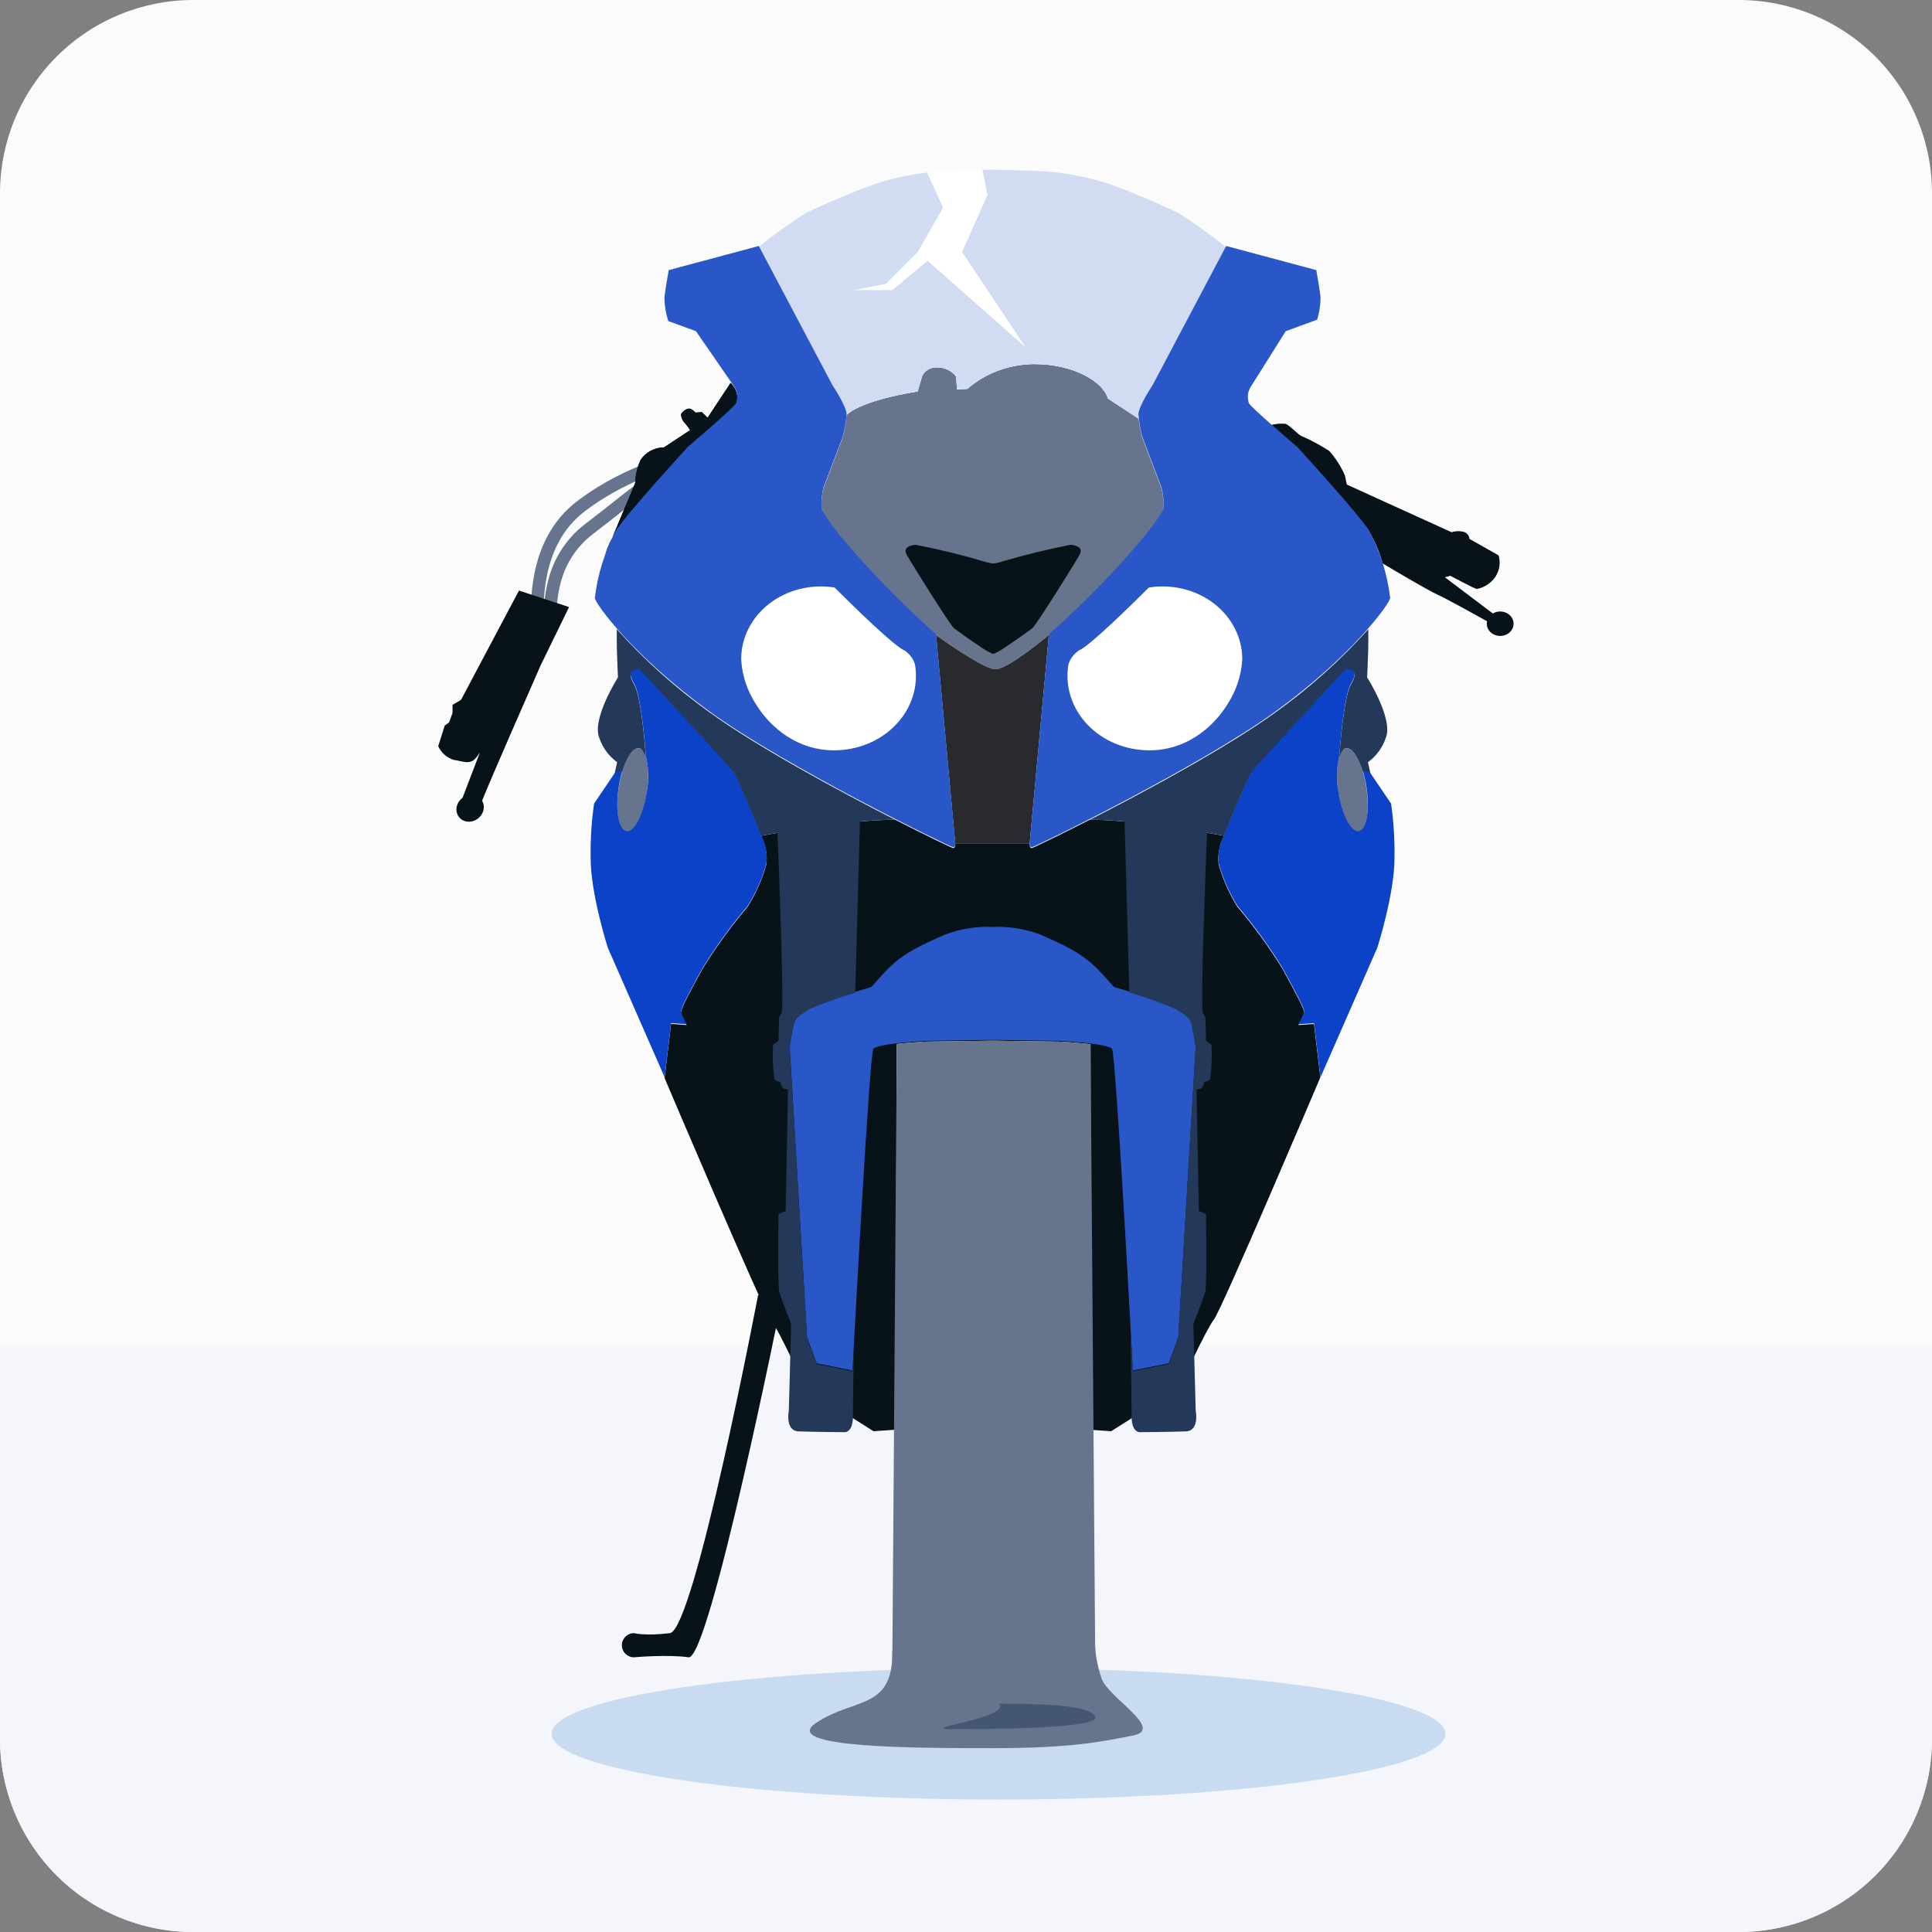
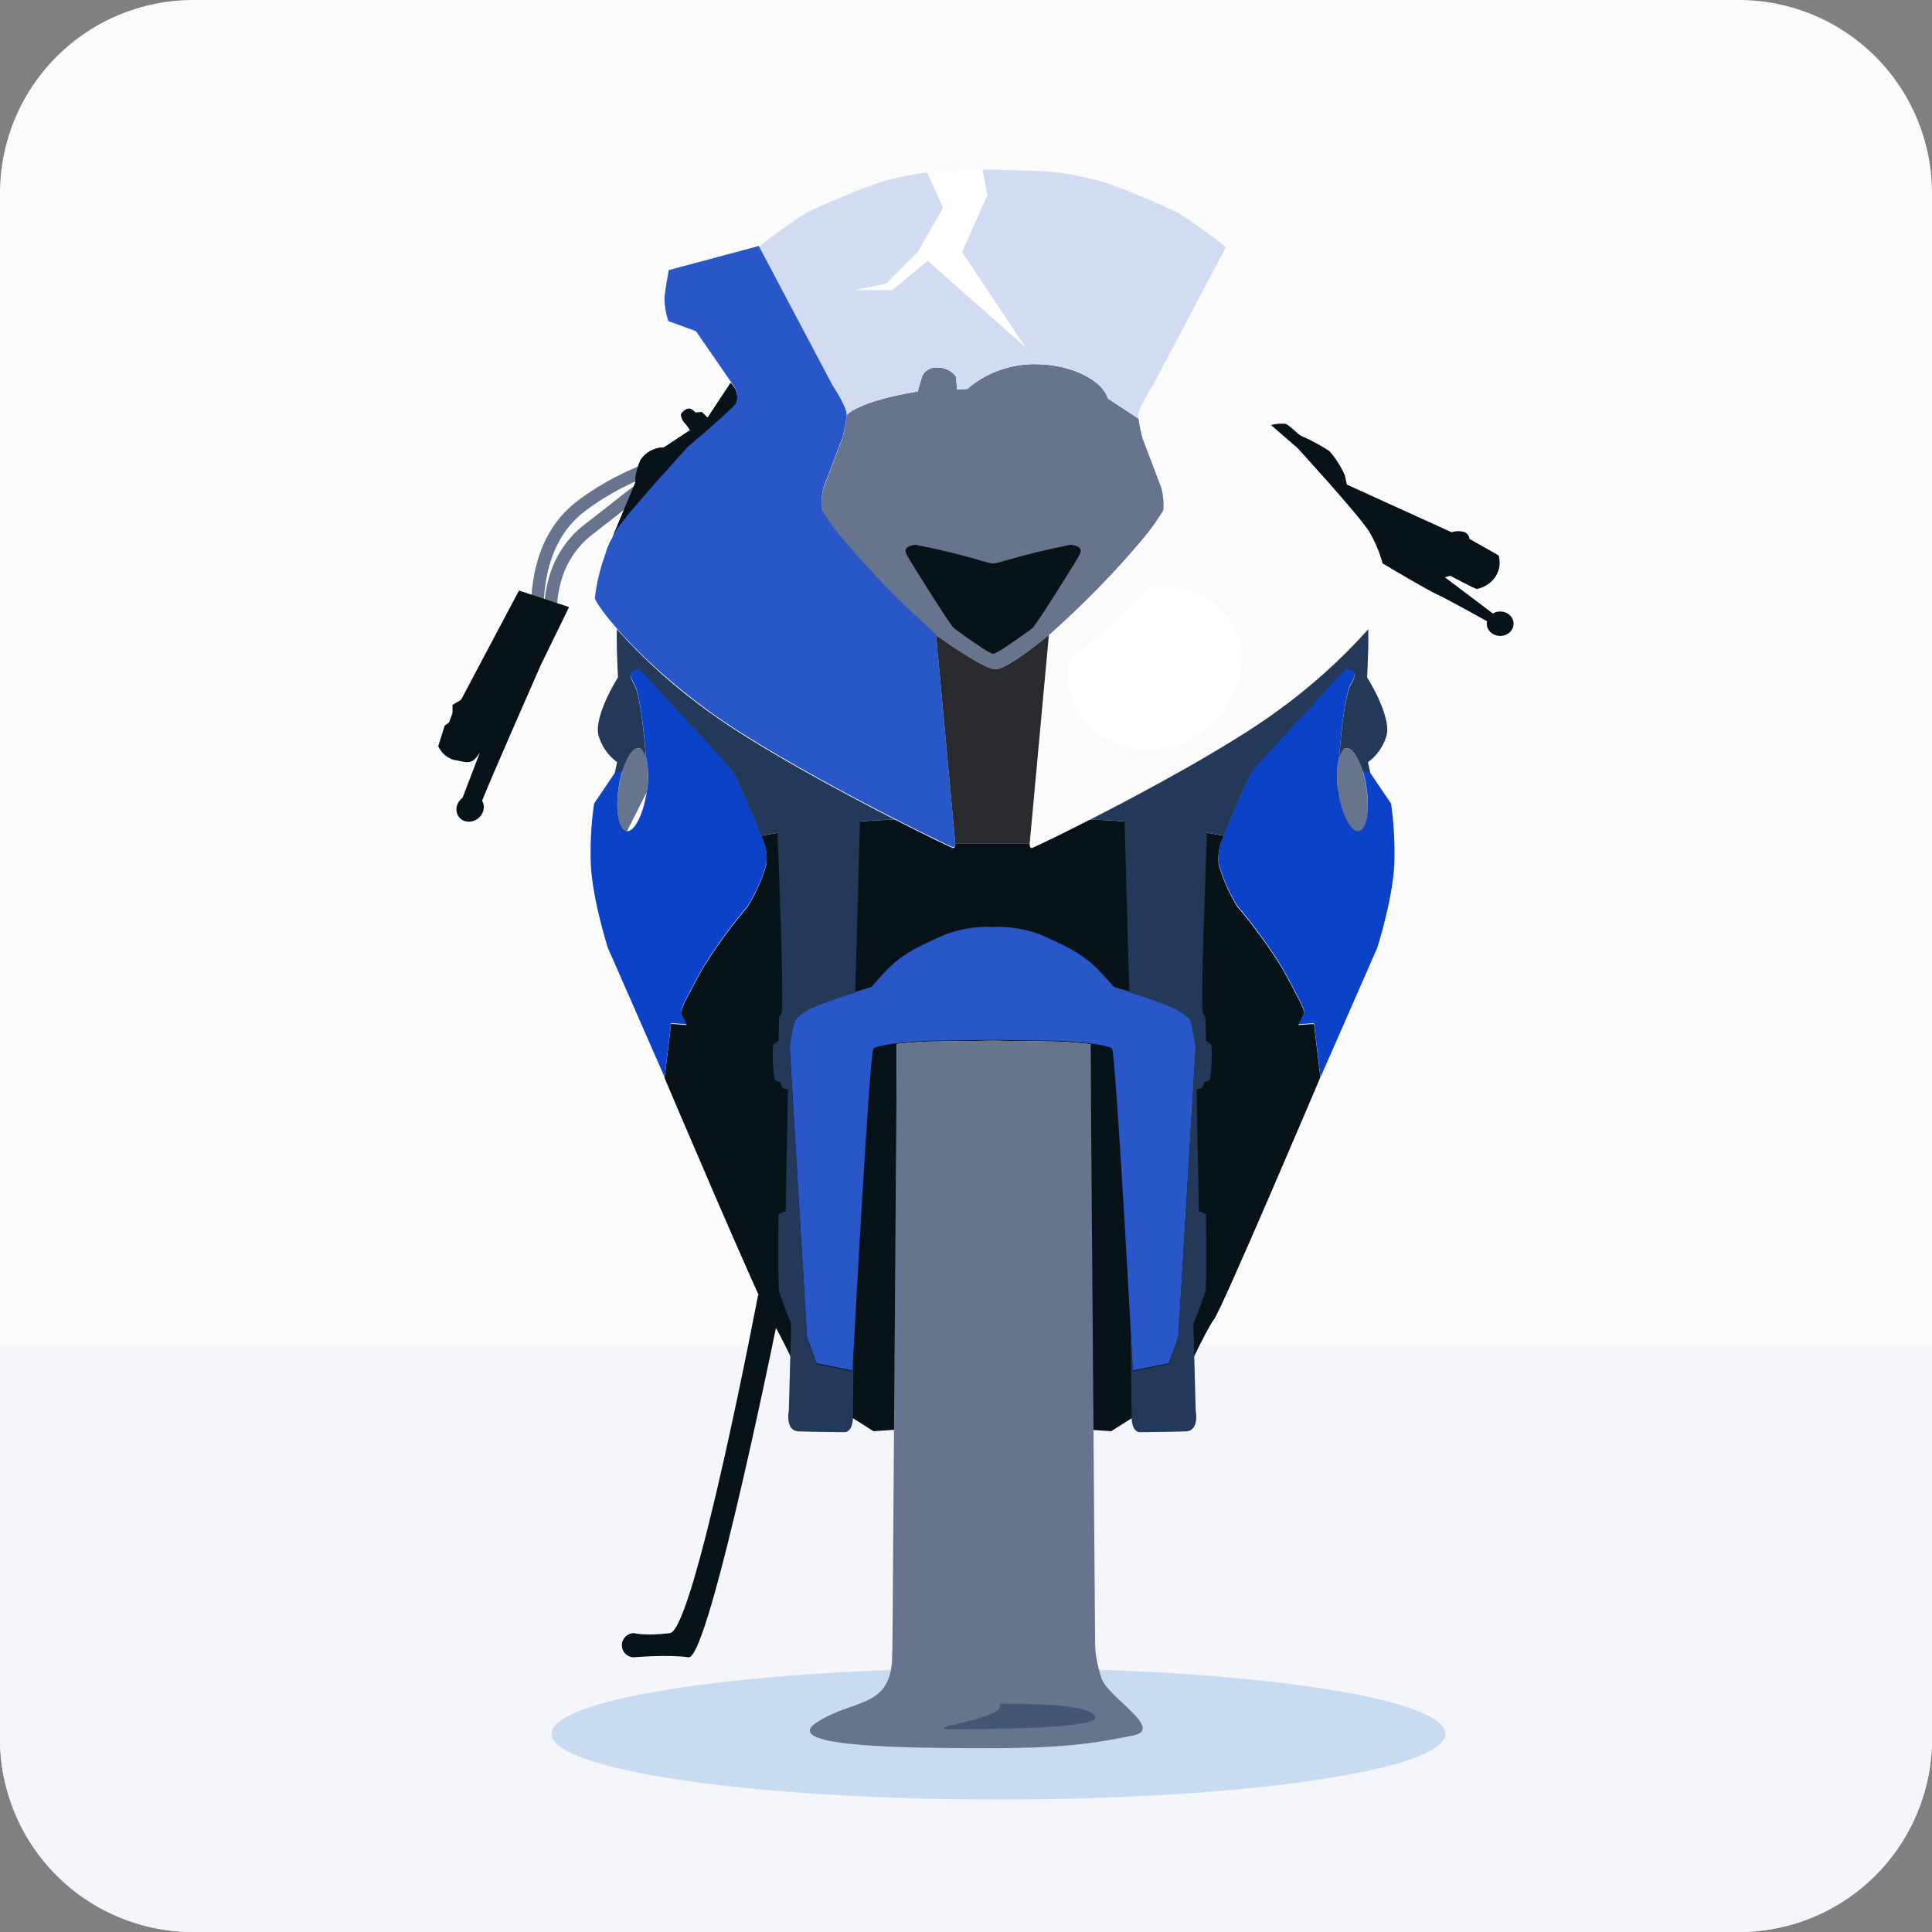
<svg xmlns="http://www.w3.org/2000/svg" width="64" height="64" viewBox="0 0 64 64" fill="none">
  <rect x="0" y="0" width="64" height="64" fill="#808080" stroke="none" />
  <path d="M57.6 0H6.4C4.703 0 3.075 0.674 1.875 1.875C0.674 3.075 0 4.703 0 6.4V57.6C0 59.297 0.674 60.925 1.875 62.126C3.075 63.326 4.703 64 6.4 64H57.6C59.297 64 60.925 63.326 62.126 62.126C63.326 60.925 64 59.297 64 57.6V6.4C64 4.703 63.326 3.075 62.126 1.875C60.925 0.674 59.297 0 57.6 0Z" fill="#FBFBFB" />
  <path d="M0 44.571V57.6C0 59.297 0.674 60.925 1.875 62.126C3.075 63.326 4.703 64 6.4 64H57.6C59.297 64 60.925 63.326 62.126 62.126C63.326 60.925 64 59.297 64 57.6V44.571H0Z" fill="#F4F6FC" />
  <path fill-rule="evenodd" clip-rule="evenodd" d="M21.405 15.796C20.978 15.976 20.237 16.288 19.396 16.918C18.612 17.506 18.263 18.326 18.112 19.1C17.986 19.741 17.999 20.332 18.007 20.725C18.009 20.81 18.011 20.885 18.011 20.95H17.59C17.59 20.894 17.589 20.825 17.587 20.747C17.579 20.357 17.564 19.711 17.699 19.02C17.863 18.183 18.249 17.253 19.144 16.582C20.037 15.912 20.855 15.57 21.267 15.398C21.364 15.357 21.439 15.326 21.486 15.302L21.674 15.678C21.609 15.71 21.518 15.749 21.405 15.796Z" fill="#66758D" />
  <path fill-rule="evenodd" clip-rule="evenodd" d="M20.617 16.929C20.354 17.138 20.034 17.391 19.659 17.676C18.418 18.62 18.431 20.005 18.437 20.63C18.438 20.67 18.438 20.707 18.438 20.74H18.018C18.018 20.708 18.018 20.671 18.017 20.63C18.009 20.007 17.989 18.419 19.405 17.342C19.776 17.059 20.091 16.81 20.354 16.602C20.442 16.532 20.525 16.466 20.603 16.405C20.755 16.286 20.886 16.184 20.997 16.105C21.104 16.029 21.203 15.964 21.287 15.927L21.454 16.313C21.414 16.33 21.346 16.371 21.241 16.447C21.139 16.52 21.014 16.616 20.862 16.735C20.787 16.795 20.705 16.86 20.617 16.929Z" fill="#66758D" />
  <path d="M33.078 59.612C41.254 59.612 47.882 58.637 47.882 57.434C47.882 56.232 41.254 55.257 33.078 55.257C24.901 55.257 18.273 56.232 18.273 57.434C18.273 58.637 24.901 59.612 33.078 59.612Z" fill="#C9DBF0" />
  <path d="M34.746 21.037C35.889 20.026 36.947 18.94 37.914 17.786C38.143 17.505 38.352 17.21 38.538 16.904C38.558 16.657 38.536 16.41 38.475 16.169L37.86 14.554C37.794 14.329 37.745 14.099 37.715 13.867L36.7 13.2C36.566 12.685 35.628 12.06 34.258 12.06C33.432 12.066 32.64 12.36 32.044 12.882L31.701 12.899L31.676 12.477C31.608 12.384 31.517 12.308 31.41 12.254C31.302 12.201 31.183 12.172 31.061 12.17C30.952 12.163 30.844 12.187 30.752 12.239C30.66 12.29 30.588 12.368 30.547 12.459L30.398 12.967C28.399 13.293 28.044 13.749 28.044 13.749C28.024 14.021 27.974 14.291 27.894 14.554L27.279 16.169C27.218 16.41 27.197 16.657 27.216 16.904C27.402 17.21 27.611 17.505 27.84 17.786C28.807 18.94 29.866 20.026 31.008 21.037C31.008 21.037 32.559 22.171 32.977 22.171C33.395 22.171 34.746 21.037 34.746 21.037Z" fill="#66758D" />
-   <path d="M21.428 26.231C21.54 25.465 21.421 24.818 21.162 24.787C20.904 24.756 20.603 25.351 20.491 26.117C20.379 26.883 20.498 27.529 20.757 27.561C21.016 27.592 21.317 26.997 21.428 26.231Z" fill="#66758D" />
+   <path d="M21.428 26.231C21.54 25.465 21.421 24.818 21.162 24.787C20.904 24.756 20.603 25.351 20.491 26.117C20.379 26.883 20.498 27.529 20.757 27.561Z" fill="#66758D" />
  <path d="M45.267 26.117C45.379 26.883 45.26 27.529 45.001 27.561C44.743 27.592 44.442 26.997 44.33 26.231C44.218 25.465 44.338 24.818 44.596 24.787C44.855 24.755 45.156 25.351 45.267 26.117Z" fill="#66758D" />
  <path d="M43.528 33.92L43.01 33.955C43.088 33.829 43.151 33.696 43.2 33.559C43.223 33.441 42.889 32.833 42.473 32.074C42.032 31.363 41.535 30.68 40.987 30.033C40.714 29.592 40.506 29.119 40.368 28.628C40.336 28.323 40.39 28.016 40.526 27.736C40.53 27.723 40.538 27.702 40.546 27.681L40.544 27.686C40.244 27.63 37.642 27.157 36.194 27.157C36.163 27.157 36.136 27.155 36.109 27.153C36.405 27.002 36.725 26.836 37.058 26.661L37.056 26.66C35.477 27.49 34.219 28.093 34.178 28.093C34.093 28.093 34.11 27.937 34.11 27.937H31.643C31.643 27.937 31.66 28.093 31.575 28.093C31.542 28.093 30.714 27.699 29.565 27.11C29.592 27.125 29.621 27.14 29.648 27.153C29.62 27.155 29.594 27.157 29.563 27.157C28.115 27.157 25.513 27.63 25.213 27.686L25.211 27.68C25.219 27.702 25.227 27.723 25.231 27.736C25.367 28.016 25.421 28.323 25.389 28.628C25.251 29.119 25.043 29.592 24.77 30.033C24.222 30.68 23.725 31.363 23.284 32.074C22.868 32.833 22.534 33.441 22.557 33.559C22.605 33.696 22.669 33.829 22.747 33.955L22.229 33.92L22.016 35.713C22.016 35.713 25.271 43.381 25.53 43.708C25.788 44.034 26.685 45.983 26.685 45.983L28.935 47.411L29.664 47.361L29.708 34.585C29.969 34.554 30.292 34.526 30.683 34.506C30.683 34.506 32.228 34.485 32.881 34.475C33.535 34.485 35.08 34.506 35.08 34.506C35.506 34.528 35.853 34.559 36.125 34.593L36.123 47.364L36.809 47.411L39.059 45.983C39.059 45.983 39.955 44.034 40.214 43.708C40.473 43.381 43.728 35.713 43.728 35.713L43.736 35.672L43.528 33.92Z" fill="#071219" />
  <path d="M40.599 8.174C40.103 7.779 39.586 7.408 39.049 7.062C38.28 6.692 37.489 6.361 36.679 6.071C35.866 5.817 35.016 5.676 34.156 5.654C34.156 5.654 32.895 5.62 32.867 5.62C32.838 5.62 31.577 5.654 31.577 5.654C30.718 5.676 29.867 5.817 29.054 6.071C28.245 6.361 27.454 6.692 26.684 7.062C26.147 7.408 25.63 7.779 25.135 8.174L26.148 10.089L26.152 10.075L26.148 10.089L27.57 12.779C27.57 12.779 28.035 13.476 28.043 13.749C28.043 13.749 28.399 13.292 30.398 12.967L30.546 12.459C30.587 12.367 30.659 12.29 30.752 12.238C30.844 12.186 30.952 12.162 31.06 12.17C31.182 12.172 31.302 12.2 31.409 12.254C31.516 12.307 31.608 12.384 31.675 12.476L31.701 12.898L32.043 12.881C32.639 12.36 33.431 12.066 34.257 12.06C35.627 12.06 36.566 12.684 36.699 13.199L37.715 13.867C37.711 13.828 37.709 13.788 37.71 13.749C37.718 13.476 38.183 12.779 38.183 12.779L39.301 10.664L39.55 10.193L40.606 8.197C40.605 8.189 40.602 8.181 40.599 8.174Z" fill="white" />
  <path d="M30.712 5.717L31.24 6.88L30.4 8.35L33.97 11.5L31.87 8.35L32.71 6.46L32.544 5.628C32.723 5.623 32.858 5.62 32.867 5.62C32.895 5.62 34.156 5.654 34.156 5.654C35.016 5.676 35.866 5.817 36.679 6.071C37.489 6.361 38.28 6.692 39.049 7.062C39.586 7.408 40.103 7.779 40.599 8.174C40.602 8.181 40.605 8.189 40.606 8.197L38.183 12.779C38.183 12.779 37.718 13.476 37.71 13.749C37.709 13.788 37.711 13.828 37.715 13.867L36.699 13.199C36.566 12.684 35.627 12.06 34.257 12.06C33.431 12.066 32.639 12.36 32.043 12.881L31.701 12.898L31.675 12.476C31.608 12.384 31.516 12.307 31.409 12.254C31.302 12.2 31.182 12.172 31.06 12.17C30.952 12.162 30.844 12.186 30.752 12.238C30.659 12.29 30.587 12.367 30.546 12.459L30.398 12.967C28.399 13.292 28.043 13.749 28.043 13.749C28.035 13.476 27.57 12.779 27.57 12.779L25.135 8.174C25.63 7.779 26.147 7.408 26.684 7.062C27.454 6.692 28.245 6.361 29.054 6.071C29.593 5.902 30.148 5.784 30.712 5.717Z" fill="#D1DCF2" />
  <path d="M35.462 18.047C34.696 18.196 33.938 18.382 33.193 18.602C33.099 18.635 33 18.656 32.9 18.665C32.8 18.656 32.701 18.635 32.607 18.602C31.862 18.382 31.104 18.196 30.338 18.047C30.338 18.047 29.862 18.065 30.036 18.377C30.21 18.688 31.469 20.701 31.603 20.811C31.658 20.856 32.262 21.291 32.441 21.399C32.577 21.5 32.724 21.588 32.882 21.66C32.885 21.659 32.895 21.654 32.9 21.653C32.905 21.654 32.915 21.659 32.918 21.66C33.075 21.588 33.223 21.5 33.359 21.399C33.538 21.291 34.142 20.856 34.197 20.811C34.331 20.701 35.589 18.688 35.763 18.377C35.937 18.065 35.462 18.047 35.462 18.047Z" fill="#071219" />
  <path d="M35.08 34.505C35.08 34.505 33.535 34.485 32.882 34.475C32.228 34.485 30.683 34.505 30.683 34.505C30.293 34.526 29.97 34.554 29.709 34.585L29.561 54.8C29.561 55.39 29.617 55.599 29.77 55.973C29.924 56.347 30.231 56.689 30.534 56.978C30.837 57.267 31.201 57.498 31.605 57.655C32.008 57.812 32.442 57.893 32.881 57.893C33.319 57.893 33.754 57.812 34.157 57.655C34.56 57.498 34.924 57.267 35.227 56.978C35.53 56.689 35.843 56.347 35.997 55.973C36.151 55.599 36.28 55.39 36.28 54.8L36.125 34.593C35.854 34.559 35.507 34.528 35.08 34.505Z" fill="#66758D" />
  <path d="M18.851 20.11L17.192 19.563L15.273 23.182L14.991 23.349L14.99 23.619L14.878 23.929L14.733 24.035L14.516 24.719C14.614 24.932 14.795 25.094 15.022 25.171C15.33 25.213 15.554 25.342 15.751 25.123C15.806 25.061 15.855 24.994 15.898 24.924L15.321 26.431C15.316 26.435 15.311 26.437 15.307 26.441C15.236 26.497 15.182 26.571 15.15 26.654C15.118 26.736 15.111 26.823 15.129 26.905C15.147 26.987 15.189 27.06 15.25 27.116C15.312 27.171 15.39 27.206 15.475 27.217C15.56 27.228 15.649 27.214 15.731 27.177C15.813 27.14 15.885 27.081 15.937 27.008C15.989 26.935 16.02 26.851 16.026 26.765C16.032 26.68 16.012 26.596 15.97 26.526C16.197 25.936 17.736 22.433 17.907 22.045L18.851 20.11Z" fill="#071219" />
  <path d="M49.695 20.256C49.609 20.256 49.525 20.279 49.453 20.323L47.864 19.123L48.045 19.074C48.045 19.074 48.847 19.504 48.922 19.511C49.051 19.485 49.172 19.434 49.279 19.364C49.386 19.293 49.475 19.203 49.542 19.099C49.609 18.994 49.652 18.878 49.67 18.758C49.687 18.638 49.678 18.515 49.643 18.398L48.679 17.852C48.675 17.806 48.659 17.762 48.632 17.723C48.605 17.685 48.568 17.653 48.524 17.631C48.382 17.584 48.228 17.584 48.086 17.631L44.615 16.052C44.615 16.052 44.581 15.904 44.554 15.757C44.428 15.462 44.253 15.186 44.035 14.94C43.739 14.745 43.423 14.576 43.092 14.435C43.011 14.396 42.71 14.083 42.591 14.04C42.427 14.025 42.262 14.038 42.103 14.079C42.524 14.45 42.968 14.827 42.968 14.827C42.968 14.827 44.93 16.964 45.351 17.6C45.549 17.936 45.7 18.293 45.8 18.663C46.107 18.847 47.274 19.54 47.608 19.693C47.927 19.838 48.921 20.39 49.26 20.579C49.242 20.661 49.251 20.746 49.288 20.823C49.324 20.899 49.386 20.964 49.464 21.008C49.543 21.051 49.634 21.071 49.726 21.066C49.817 21.06 49.905 21.029 49.976 20.976C50.047 20.923 50.099 20.851 50.123 20.771C50.148 20.69 50.145 20.605 50.114 20.526C50.084 20.447 50.027 20.379 49.952 20.331C49.877 20.282 49.787 20.256 49.695 20.256Z" fill="#071219" />
  <path d="M31.008 21.037L31.643 27.937H34.11L34.745 21.037C34.745 21.037 33.395 22.171 32.977 22.171C32.559 22.171 31.008 21.037 31.008 21.037Z" fill="#282A2D" />
  <path d="M20.402 17.601C20.823 16.964 22.786 14.828 22.786 14.828C22.786 14.828 24.328 13.517 24.384 13.38C24.418 13.282 24.428 13.177 24.411 13.075C24.395 12.973 24.354 12.875 24.29 12.79C24.264 12.752 24.235 12.716 24.203 12.683L23.439 13.839L23.251 13.652L23.038 13.668C23.038 13.668 22.919 13.528 22.816 13.536C22.714 13.543 22.552 13.676 22.56 13.746C22.57 13.843 22.612 13.935 22.68 14.01C22.749 14.084 22.809 14.165 22.859 14.251L21.997 14.819C21.839 14.822 21.684 14.862 21.548 14.936C21.412 15.01 21.299 15.114 21.22 15.239C21.108 15.48 21.047 15.739 21.041 16.001L20.043 18.384C20.13 18.112 20.25 17.849 20.402 17.601Z" fill="#071219" />
  <path d="M20.402 17.601C20.823 16.964 22.786 14.828 22.786 14.828C22.786 14.828 24.328 13.517 24.384 13.38C24.418 13.282 24.428 13.177 24.411 13.075C24.395 12.973 24.354 12.875 24.29 12.79C24.264 12.752 24.235 12.716 24.203 12.683L23.439 13.839L23.251 13.652L23.038 13.668C23.038 13.668 22.919 13.528 22.816 13.536C22.714 13.543 22.552 13.676 22.56 13.746C22.57 13.843 22.612 13.935 22.68 14.01C22.749 14.084 22.809 14.165 22.859 14.251L21.997 14.819C21.839 14.822 21.684 14.862 21.548 14.936C21.412 15.01 21.299 15.114 21.22 15.239C21.108 15.48 21.047 15.739 21.041 16.001L20.043 18.384C20.13 18.112 20.25 17.849 20.402 17.601Z" fill="#071219" />
  <path d="M31.645 27.911L31.009 21.011C29.867 20 28.808 18.914 27.841 17.76C27.612 17.479 27.404 17.184 27.217 16.877C27.198 16.631 27.219 16.384 27.28 16.143L27.895 14.528C27.975 14.265 28.025 13.995 28.045 13.723C28.037 13.45 27.572 12.753 27.572 12.753L25.136 8.148L22.152 8.948C22.152 8.948 22.011 9.736 22.011 9.881C22.015 10.137 22.058 10.391 22.138 10.636L23.054 10.971C23.054 10.971 24.273 12.733 24.291 12.764C24.355 12.849 24.396 12.947 24.413 13.049C24.429 13.151 24.42 13.256 24.385 13.354C24.329 13.491 22.787 14.801 22.787 14.801C22.787 14.801 20.825 16.938 20.403 17.575C20.031 18.277 19.795 19.032 19.705 19.808C19.718 20 20.97 21.728 23.498 23.565C26.027 25.402 31.491 28.067 31.576 28.067C31.662 28.067 31.645 27.911 31.645 27.911Z" fill="#2957C8" />
-   <path d="M42.969 14.801C42.969 14.801 41.427 13.491 41.37 13.354C41.336 13.256 41.327 13.151 41.343 13.049C41.359 12.947 41.401 12.849 41.464 12.764C41.489 12.721 42.591 10.971 42.591 10.971L43.634 10.589C43.703 10.358 43.741 10.12 43.745 9.881C43.745 9.736 43.604 8.948 43.604 8.948L40.619 8.148L38.184 12.753C38.184 12.753 37.719 13.45 37.711 13.723C37.73 13.995 37.781 14.265 37.861 14.528L38.475 16.143C38.537 16.384 38.558 16.631 38.539 16.877C38.352 17.184 38.144 17.479 37.914 17.76C36.948 18.914 35.889 20 34.746 21.011L34.111 27.911C34.111 27.911 34.094 28.067 34.179 28.067C34.265 28.067 39.729 25.402 42.258 23.565C44.786 21.728 46.037 20 46.051 19.808C45.961 19.032 45.724 18.277 45.353 17.575C44.931 16.938 42.969 14.801 42.969 14.801Z" fill="#2957C8" />
  <path d="M25.232 27.71C25.154 27.474 24.422 25.741 24.31 25.566C24.197 25.392 21.159 22.12 21.159 22.12C20.968 22.172 20.748 22.212 21.006 22.646C21.249 23.055 21.381 24.842 21.395 25.048C21.486 25.428 21.498 25.82 21.429 26.204C21.317 26.97 21.017 27.566 20.758 27.534C20.499 27.503 20.38 26.857 20.492 26.091C20.519 25.9 20.561 25.712 20.617 25.527L20.41 25.541L19.68 26.62C19.593 27.221 19.556 27.826 19.566 28.431C19.566 29.614 20.134 31.393 20.134 31.393L20.972 33.303L22.017 35.687L22.23 33.894L22.749 33.929C22.671 33.803 22.607 33.67 22.558 33.533C22.535 33.415 22.869 32.807 23.286 32.048C23.727 31.337 24.223 30.655 24.771 30.007C25.044 29.566 25.252 29.093 25.39 28.602C25.423 28.297 25.369 27.99 25.232 27.71Z" fill="#0B42C8" />
  <path d="M45.626 31.393C45.626 31.393 46.194 29.614 46.194 28.431C46.205 27.826 46.167 27.221 46.081 26.62L45.35 25.541L45.143 25.527C45.199 25.712 45.241 25.9 45.269 26.091C45.381 26.857 45.262 27.503 45.003 27.534C44.744 27.566 44.444 26.97 44.332 26.204C44.263 25.82 44.274 25.428 44.366 25.048C44.38 24.842 44.511 23.055 44.754 22.646C45.012 22.212 44.793 22.172 44.602 22.12C44.602 22.12 41.563 25.392 41.451 25.566C41.338 25.741 40.607 27.474 40.528 27.71C40.392 27.99 40.338 28.297 40.371 28.602C40.508 29.093 40.717 29.566 40.99 30.007C41.538 30.655 42.034 31.337 42.475 32.048C42.891 32.807 43.225 33.415 43.202 33.533C43.154 33.67 43.09 33.803 43.012 33.929L43.53 33.894L43.743 35.687L44.788 33.305L45.626 31.393Z" fill="#0B42C8" />
  <path d="M39.444 33.831C39.386 33.681 39.221 33.567 38.921 33.39C38.261 33.125 37.585 32.893 36.898 32.693C36.162 31.863 35.968 31.607 34.448 30.954C33.953 30.768 33.419 30.683 32.883 30.706C32.348 30.683 31.814 30.768 31.319 30.954C29.799 31.607 29.605 31.863 28.869 32.693C28.182 32.893 27.506 33.125 26.846 33.39C26.546 33.567 26.381 33.681 26.323 33.831C26.265 33.981 26.158 34.661 26.158 34.661L26.734 44.297L27.054 45.162L28.239 45.398C28.239 45.398 28.797 34.917 28.931 34.742C29.001 34.651 29.587 34.537 30.685 34.48C30.685 34.48 32.23 34.46 32.883 34.449C33.537 34.46 35.082 34.48 35.082 34.48C36.18 34.537 36.766 34.651 36.836 34.742C36.97 34.917 37.528 45.398 37.528 45.398L38.713 45.162L39.033 44.297L39.609 34.661C39.609 34.661 39.502 33.981 39.444 33.831Z" fill="#2957C8" />
  <path fill-rule="evenodd" clip-rule="evenodd" d="M22.191 54.1C23 54 25.113 42.899 25.113 42.899L25.887 43.101C25.887 43.101 23.5 55 22.809 54.9C22.117 54.8 21 54.9 21 54.9C20.779 54.9 20.6 54.721 20.6 54.5C20.6 54.279 20.779 54.1 21 54.1C21 54.1 21.381 54.2 22.191 54.1Z" fill="#071219" />
  <path d="M20.435 21.525C20.431 21.346 20.431 21.074 20.432 20.843C21.34 21.859 22.368 22.781 23.497 23.591C25.078 24.739 27.805 26.211 29.649 27.153C29.622 27.154 29.595 27.156 29.564 27.156C29.248 27.156 28.876 27.18 28.486 27.215L28.332 32.86L28.341 32.882C27.83 33.03 27.33 33.208 26.844 33.415C26.544 33.592 26.38 33.707 26.322 33.857C26.264 34.007 26.157 34.686 26.157 34.686L26.733 44.322L27.053 45.187L28.238 45.423C28.238 45.423 28.253 45.132 28.28 44.653L28.253 46.944C28.253 47.425 28.004 47.443 28.004 47.443C28.004 47.443 26.918 47.434 26.457 47.417C25.996 47.399 26.131 46.725 26.131 46.725L26.208 43.862C26.208 43.862 25.871 43.004 25.814 42.803C25.756 42.601 25.79 40.217 25.79 40.217L26.026 40.113L26.102 36.091C26.102 36.091 26.034 36.077 25.958 36.056C25.882 36.036 25.851 35.842 25.851 35.842C25.813 35.84 25.776 35.832 25.742 35.816C25.708 35.801 25.678 35.779 25.654 35.752C25.602 35.373 25.587 34.991 25.608 34.609L25.791 34.478L25.806 33.716L25.892 33.546C25.974 33.31 25.813 29.028 25.756 27.59C25.482 27.636 25.284 27.672 25.214 27.685C25.079 27.323 24.416 25.757 24.309 25.592C24.269 25.53 23.861 25.077 23.351 24.52C22.423 23.507 21.159 22.145 21.159 22.145C21.152 22.147 21.145 22.149 21.137 22.151C20.952 22.201 20.758 22.254 21.006 22.672C21.249 23.08 21.38 24.867 21.395 25.073C21.391 25.066 21.387 25.059 21.384 25.052C21.291 24.861 21.259 24.798 21.163 24.786C20.973 24.763 20.761 25.08 20.617 25.552L20.41 25.567L20.355 25.648L20.444 25.25C20.167 25.045 19.962 24.768 19.858 24.457C19.582 23.833 20.471 22.44 20.471 22.44C20.471 22.44 20.444 21.889 20.435 21.525Z" fill="#243859" />
  <path d="M45.324 21.525C45.315 21.889 45.288 22.44 45.288 22.44C45.288 22.44 46.177 23.833 45.901 24.457C45.796 24.768 45.592 25.045 45.315 25.25L45.404 25.648L45.349 25.567L45.142 25.552C44.998 25.08 44.786 24.763 44.596 24.786C44.499 24.798 44.468 24.861 44.375 25.052L44.364 25.073C44.379 24.867 44.51 23.08 44.753 22.672C45.001 22.254 44.807 22.201 44.622 22.151C44.614 22.149 44.607 22.147 44.6 22.145C44.6 22.145 43.336 23.507 42.408 24.52C41.898 25.077 41.49 25.53 41.45 25.592C41.343 25.757 40.68 27.323 40.545 27.685C40.474 27.672 40.269 27.635 39.984 27.586C39.927 29.022 39.766 33.31 39.848 33.546L39.934 33.716L39.95 34.478L40.132 34.609C40.153 34.991 40.138 35.373 40.086 35.752C40.062 35.779 40.032 35.801 39.998 35.816C39.964 35.832 39.927 35.84 39.889 35.842C39.889 35.842 39.858 36.036 39.782 36.056C39.706 36.077 39.638 36.091 39.638 36.091L39.715 40.113L39.95 40.217C39.95 40.217 39.984 42.601 39.926 42.803C39.869 43.004 39.532 43.862 39.532 43.862L39.609 46.725C39.609 46.725 39.744 47.399 39.283 47.417C38.822 47.434 37.736 47.443 37.736 47.443C37.736 47.443 37.487 47.425 37.487 46.944L37.454 44.091C37.499 44.901 37.526 45.423 37.526 45.423L38.711 45.187L39.032 44.322L39.607 34.686C39.607 34.686 39.501 34.007 39.443 33.857C39.385 33.707 39.22 33.592 38.92 33.415C38.427 33.206 37.92 33.025 37.402 32.875L37.408 32.86L37.254 27.214C36.871 27.179 36.506 27.156 36.195 27.156C36.17 27.156 36.149 27.155 36.127 27.154C36.121 27.154 36.115 27.153 36.11 27.153C37.953 26.211 40.681 24.739 42.262 23.591C43.391 22.781 44.419 21.859 45.327 20.843C45.328 21.074 45.328 21.346 45.324 21.525Z" fill="#243859" />
-   <path d="M29.965 21.549C29.615 21.41 28.143 19.959 27.646 19.462C27.265 19.402 26.874 19.418 26.5 19.51C26.127 19.602 25.78 19.768 25.485 19.996C25.19 20.224 24.954 20.509 24.793 20.829C24.631 21.15 24.55 21.498 24.553 21.851C24.583 22.377 24.754 22.889 25.05 23.342C25.562 24.163 26.471 24.855 27.614 24.855C28.006 24.857 28.393 24.783 28.75 24.635C29.107 24.488 29.425 24.272 29.681 24.002C29.938 23.732 30.127 23.415 30.236 23.071C30.345 22.728 30.37 22.368 30.311 22.015C30.258 21.828 30.136 21.664 29.965 21.549Z" fill="white" />
  <path d="M35.738 21.549C36.089 21.41 37.56 19.959 38.058 19.462C38.439 19.402 38.83 19.418 39.203 19.51C39.576 19.602 39.923 19.768 40.218 19.996C40.513 20.224 40.749 20.509 40.911 20.829C41.072 21.15 41.154 21.498 41.151 21.851C41.12 22.377 40.949 22.889 40.654 23.342C40.141 24.163 39.233 24.855 38.09 24.855C37.698 24.857 37.31 24.783 36.953 24.635C36.596 24.488 36.278 24.272 36.022 24.002C35.765 23.732 35.576 23.415 35.468 23.071C35.359 22.728 35.333 22.368 35.392 22.015C35.446 21.828 35.568 21.664 35.738 21.549Z" fill="white" />
  <path d="M29.351 9.4L30.401 8.35L30.821 8.56L29.561 9.61H28.301L29.351 9.4Z" fill="white" />
  <path d="M36.49 55.6C36.322 55.096 36.28 54.69 36.28 54.55C34.04 53.99 29.559 53.248 29.559 54.76C29.559 56.65 28.3 56.23 27.04 57.07C25.78 57.91 30.4 57.91 32.92 57.91C35.44 57.91 36.489 57.7 37.539 57.49L37.539 57.49C38.59 57.28 36.7 56.23 36.49 55.6Z" fill="#66758D" />
  <path d="M33.102 56.44C34.113 56.44 36.07 56.44 36.28 56.86C36.49 57.28 32.548 57.28 31.537 57.28C30.274 57.28 33.475 56.92 33.102 56.44Z" fill="#243859" fill-opacity="0.5" />
</svg>